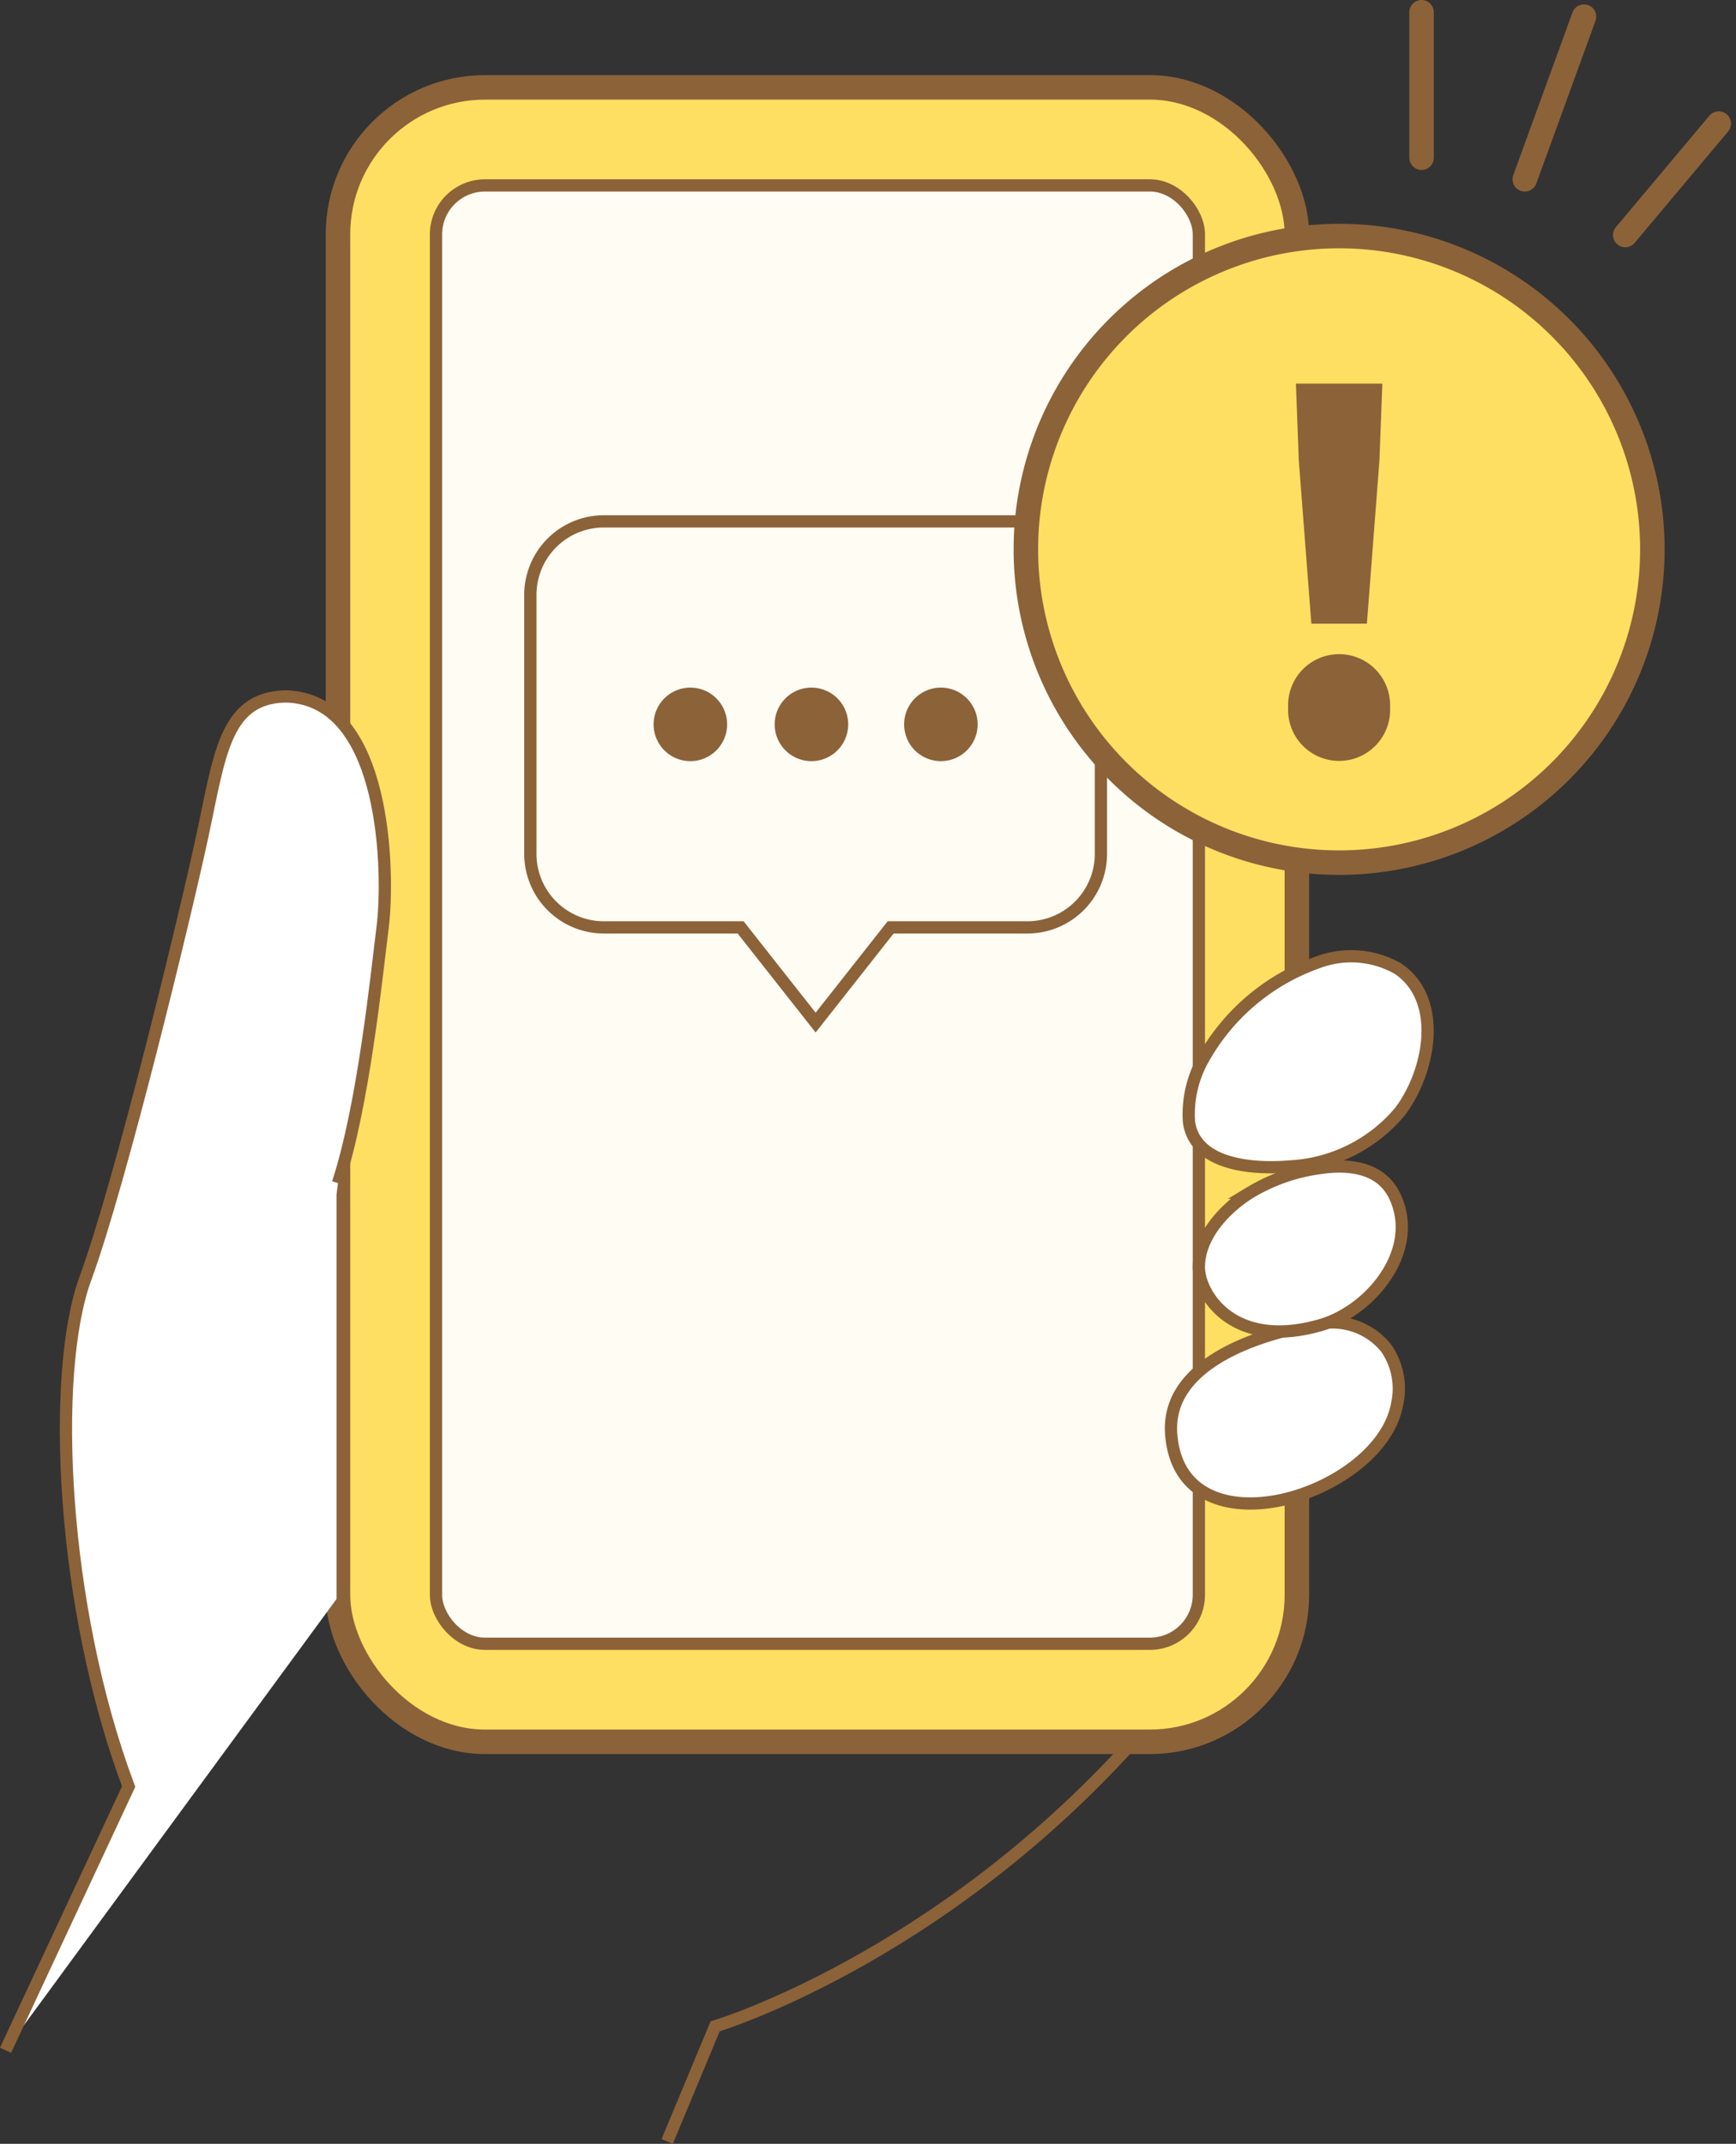
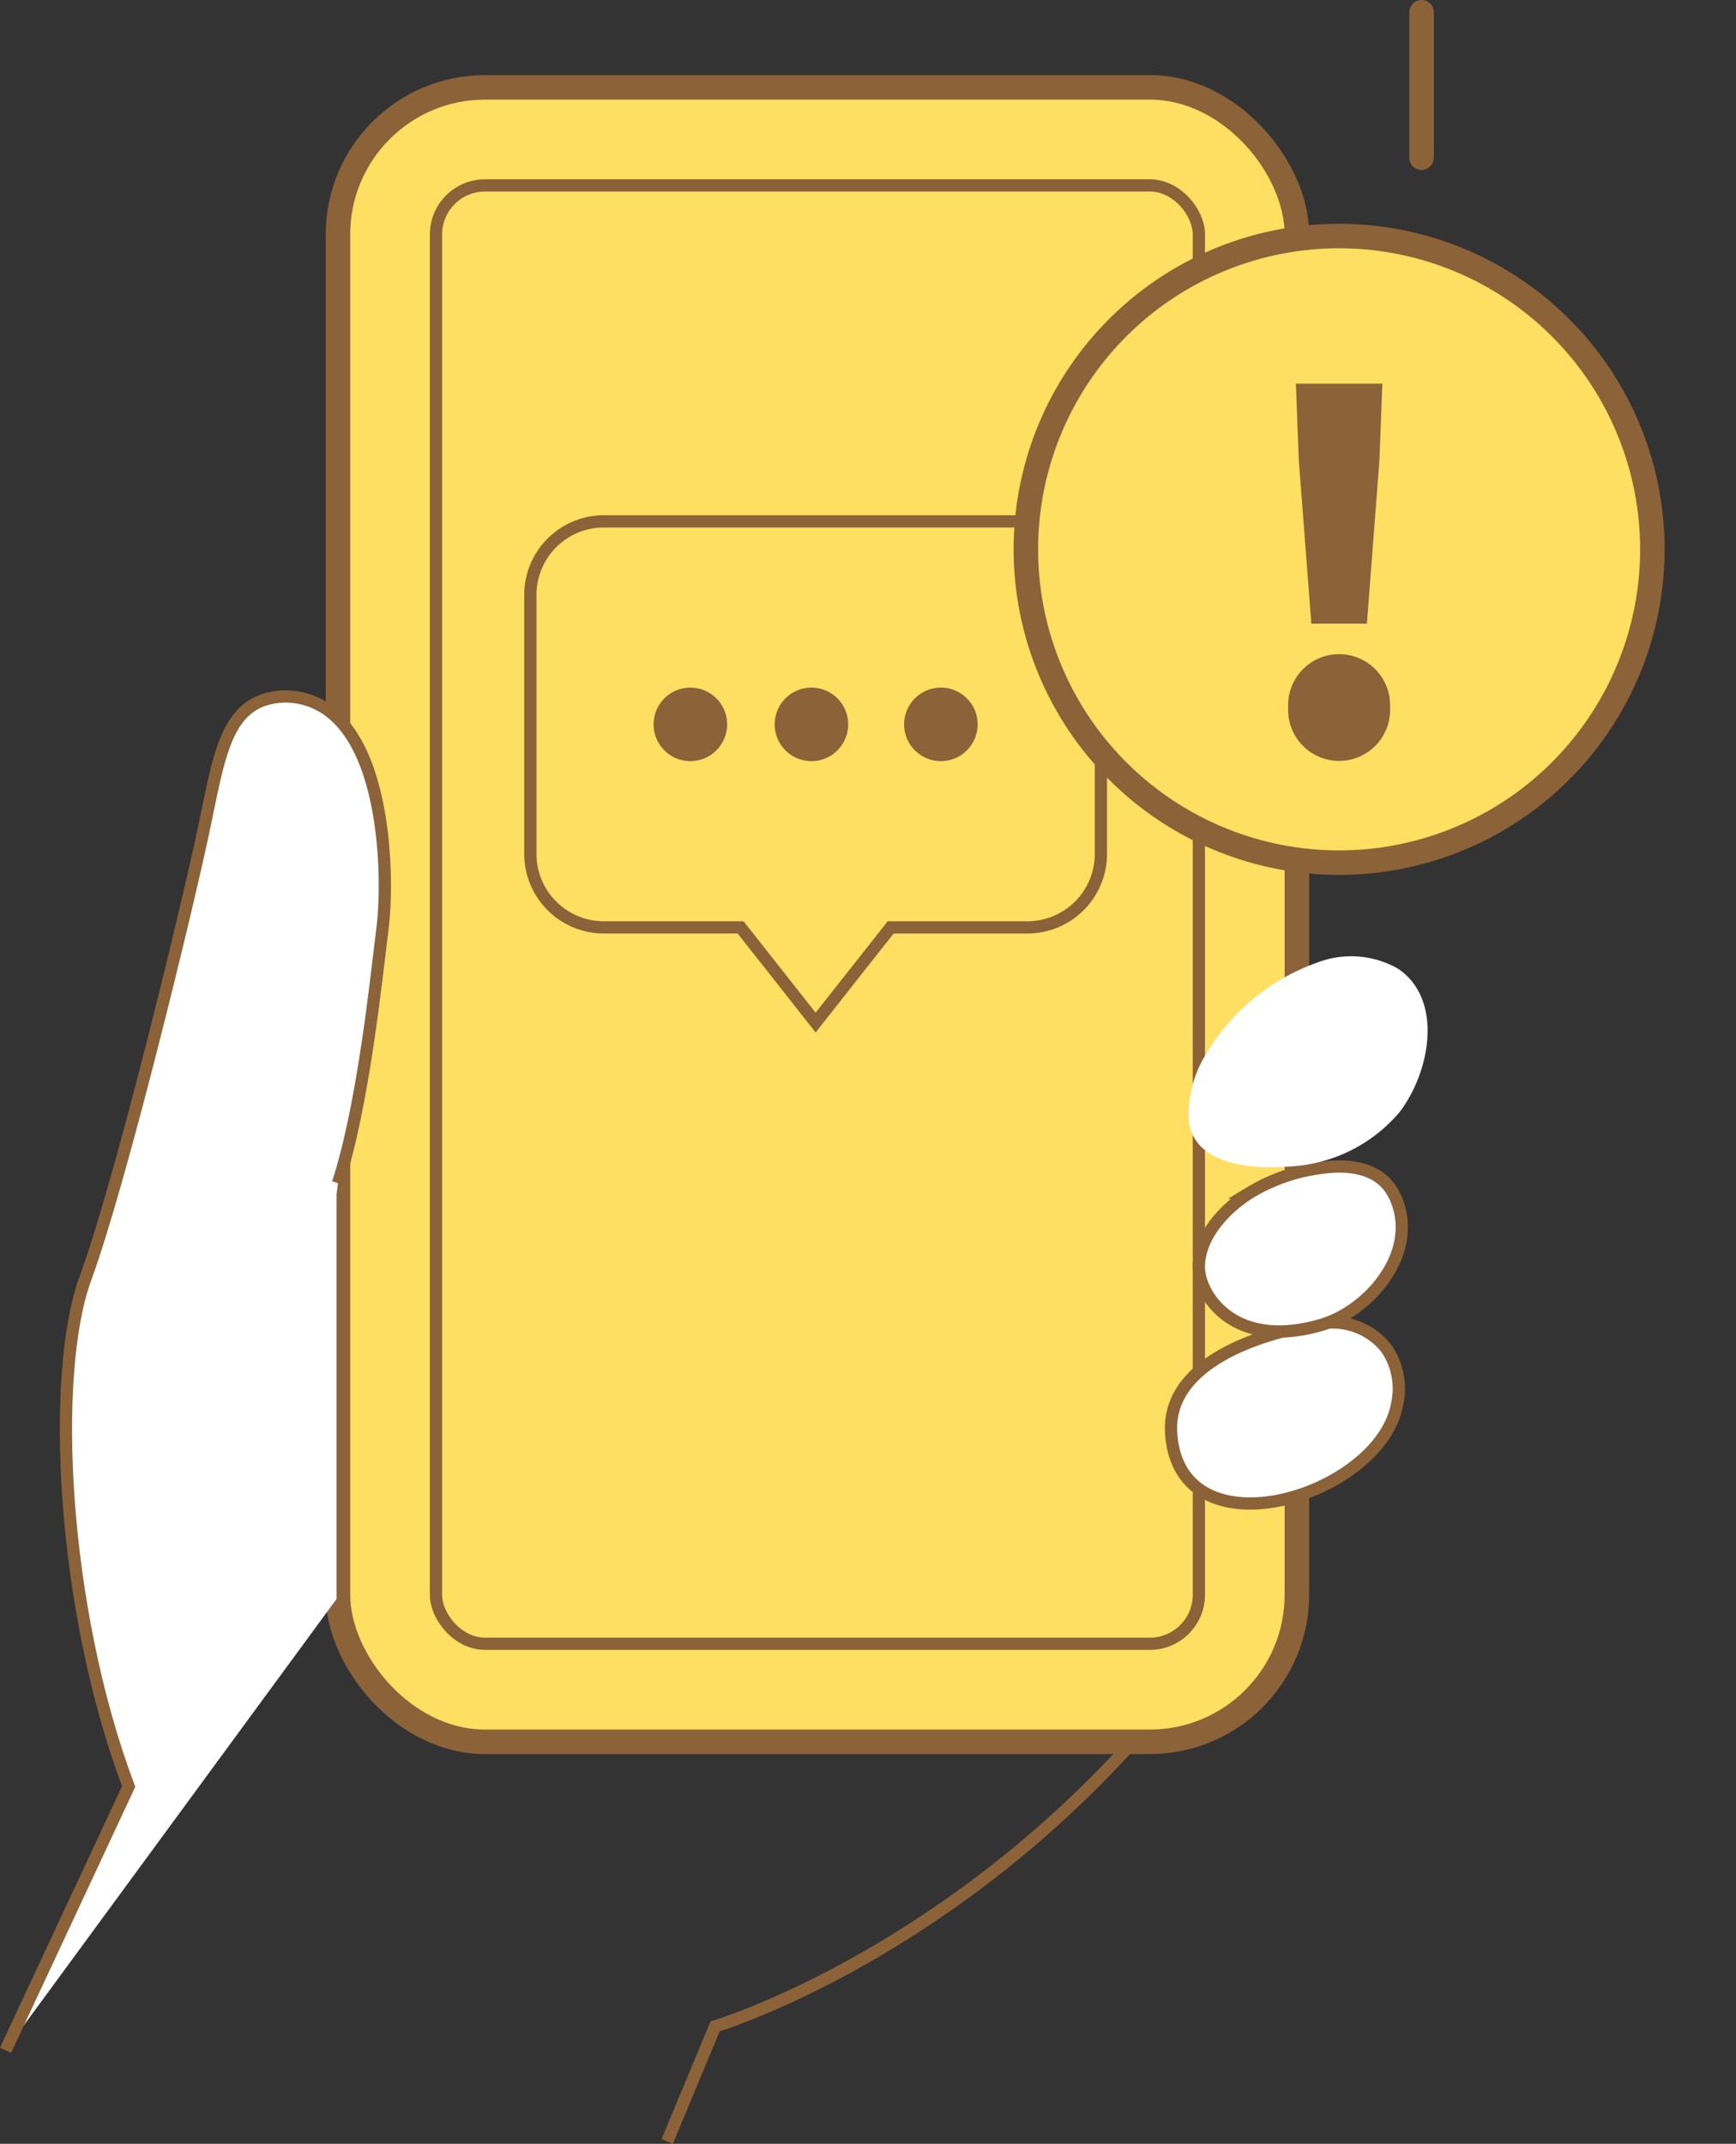
<svg xmlns="http://www.w3.org/2000/svg" width="141.681" height="174.932" viewBox="0 0 141.681 174.932">
  <rect x="0" y="0" width="141.681" height="174.932" fill="#333333" stroke="none" />
  <g id="グループ_13972" data-name="グループ 13972" transform="translate(-3435.114 -1559.5)">
    <path id="パス_10602" data-name="パス 10602" d="M93.844,141.63H39.583a12,12,0,0,1-12-12v-111a12,12,0,0,1,12-12H93.844a12,12,0,0,1,12,12v111a12,12,0,0,1-12,12" transform="translate(3435.113 1560)" fill="#ffdf62" />
    <rect id="長方形_7365" data-name="長方形 7365" width="78.261" height="135" rx="12" transform="translate(3462.697 1566.63)" fill="none" stroke="#8c6239" stroke-miterlimit="10" stroke-width="2" />
-     <rect id="長方形_7366" data-name="長方形 7366" width="62.261" height="119" rx="4" transform="translate(3470.697 1574.63)" fill="#fffcf4" />
    <rect id="長方形_7367" data-name="長方形 7367" width="62.261" height="119" rx="4" transform="translate(3470.697 1574.63)" fill="none" stroke="#8c6239" stroke-miterlimit="10" stroke-width="1" />
    <path id="パス_10603" data-name="パス 10603" d="M.453,166.8,10.5,145.282C5.018,130.674,4.105,111.63,6.975,103.8s8.087-29.348,9.521-36,1.827-11.348,6.783-11.478c8.348.13,8.478,14.608,7.957,18.782S29.67,89.652,27.583,96.043l-.118.935v33" transform="translate(3435.113 1560)" fill="#fff" />
    <path id="パス_10604" data-name="パス 10604" d="M27.583,96.043c2.087-6.391,3.13-16.761,3.652-20.935s.391-18.652-7.956-18.782c-4.956.13-5.348,4.826-6.782,11.478s-6.653,28.174-9.522,36S5.018,130.673,10.5,145.282L.454,166.8" transform="translate(3435.113 1560)" fill="none" stroke="#8c6239" stroke-miterlimit="10" stroke-width="1" />
    <path id="パス_10605" data-name="パス 10605" d="M54.453,174.239l3.913-9.391s18-5.378,34.089-23.217" transform="translate(3435.113 1560)" fill="none" stroke="#8c6239" stroke-miterlimit="10" stroke-width="1" />
    <path id="パス_10606" data-name="パス 10606" d="M113.135,109.511a5.807,5.807,0,0,1,.889,4.563c-1.354,7.515-17.7,12.545-18.438,2.437-.43-5.872,7.44-8.253,11.954-8.97a5.613,5.613,0,0,1,5.6,1.97" transform="translate(3435.113 1560)" fill="#fff" />
    <path id="パス_10607" data-name="パス 10607" d="M113.135,109.511a5.807,5.807,0,0,1,.889,4.563c-1.354,7.515-17.7,12.545-18.438,2.437-.43-5.872,7.44-8.253,11.954-8.97A5.613,5.613,0,0,1,113.135,109.511Z" transform="translate(3435.113 1560)" fill="none" stroke="#8c6239" stroke-miterlimit="10" stroke-width="1" />
    <path id="パス_10608" data-name="パス 10608" d="M113.677,96.811a5.543,5.543,0,0,1,.533,1.325c1.107,4.118-2.653,8.4-6.42,9.488-7.153,2.07-9.945-2.515-9.945-4.732,0-2.544,2.139-4.8,4.157-6.067a14.869,14.869,0,0,1,5.636-2c2.215-.347,4.806-.174,6.039,1.982" transform="translate(3435.113 1560)" fill="#fff" />
    <path id="パス_10609" data-name="パス 10609" d="M113.677,96.811a5.543,5.543,0,0,1,.533,1.325c1.107,4.118-2.653,8.4-6.42,9.488-7.153,2.07-9.945-2.515-9.945-4.732,0-2.544,2.139-4.8,4.157-6.067a14.869,14.869,0,0,1,5.636-2C109.853,94.482,112.444,94.655,113.677,96.811Z" transform="translate(3435.113 1560)" fill="none" stroke="#8c6239" stroke-miterlimit="10" stroke-width="1" />
    <path id="パス_10610" data-name="パス 10610" d="M114.053,78.517a5.041,5.041,0,0,1,1.435,1.408c2.02,2.987.763,7.685-1.257,10.314a12.562,12.562,0,0,1-8.965,4.442c-2.841.239-7.707-.022-8.228-3.618a9.2,9.2,0,0,1,1.245-5.3,17.314,17.314,0,0,1,9.232-7.722,7.717,7.717,0,0,1,6.538.478" transform="translate(3435.113 1560)" fill="#fff" />
-     <path id="パス_10611" data-name="パス 10611" d="M114.053,78.517a5.041,5.041,0,0,1,1.435,1.408c2.02,2.987.763,7.685-1.257,10.314a12.562,12.562,0,0,1-8.965,4.442c-2.841.239-7.707-.022-8.228-3.618a9.2,9.2,0,0,1,1.245-5.3,17.314,17.314,0,0,1,9.232-7.722A7.717,7.717,0,0,1,114.053,78.517Z" transform="translate(3435.113 1560)" fill="none" stroke="#8c6239" stroke-miterlimit="10" stroke-width="1" />
    <path id="パス_10612" data-name="パス 10612" d="M83.85,42.043H49.285a6,6,0,0,0-6,6V69.174a6,6,0,0,0,6,6H60.446l6.121,7.767,6.122-7.767H83.85a6,6,0,0,0,6-6V48.043A6,6,0,0,0,83.85,42.043Z" transform="translate(3435.113 1560)" fill="none" stroke="#8c6239" stroke-miterlimit="10" stroke-width="1" />
    <path id="パス_10613" data-name="パス 10613" d="M59.344,58.608a3,3,0,1,1-3-3,3,3,0,0,1,3,3" transform="translate(3435.113 1560)" fill="#8c6239" />
    <path id="パス_10614" data-name="パス 10614" d="M69.225,58.608a3,3,0,1,1-3-3,3,3,0,0,1,3,3" transform="translate(3435.113 1560)" fill="#8c6239" />
    <path id="パス_10615" data-name="パス 10615" d="M79.79,58.608a3,3,0,1,1-3-3,3,3,0,0,1,3,3" transform="translate(3435.113 1560)" fill="#8c6239" />
    <path id="パス_10616" data-name="パス 10616" d="M134.855,44.326A25.565,25.565,0,1,1,109.29,18.761a25.565,25.565,0,0,1,25.565,25.565" transform="translate(3435.113 1560)" fill="#ffdf62" />
    <path id="パス_11082" data-name="パス 11082" d="M25.565,0A25.565,25.565,0,1,1,0,25.565,25.565,25.565,0,0,1,25.565,0Z" transform="translate(3518.839 1578.761)" fill="none" stroke="#8c6239" stroke-width="2" />
    <path id="パス_10617" data-name="パス 10617" d="M105.132,57.211a4.162,4.162,0,1,1,8.317,0,4.164,4.164,0,1,1-8.317,0M106,37.07l-.236-6.266h7.055l-.237,6.266-1.024,13.322h-4.533Z" transform="translate(3435.113 1560)" fill="#8c6239" />
    <line id="線_149" data-name="線 149" y2="11.87" transform="translate(3551.132 1560.5)" fill="none" stroke="#8c6239" stroke-linecap="round" stroke-linejoin="round" stroke-width="2" />
-     <line id="線_150" data-name="線 150" x1="7.63" y2="9.093" transform="translate(3567.757 1569.584)" fill="none" stroke="#8c6239" stroke-linecap="round" stroke-linejoin="round" stroke-width="2" />
-     <line id="線_151" data-name="線 151" x1="4.831" y2="13.272" transform="translate(3559.559 1560.858)" fill="none" stroke="#8c6239" stroke-linecap="round" stroke-linejoin="round" stroke-width="2" />
  </g>
</svg>